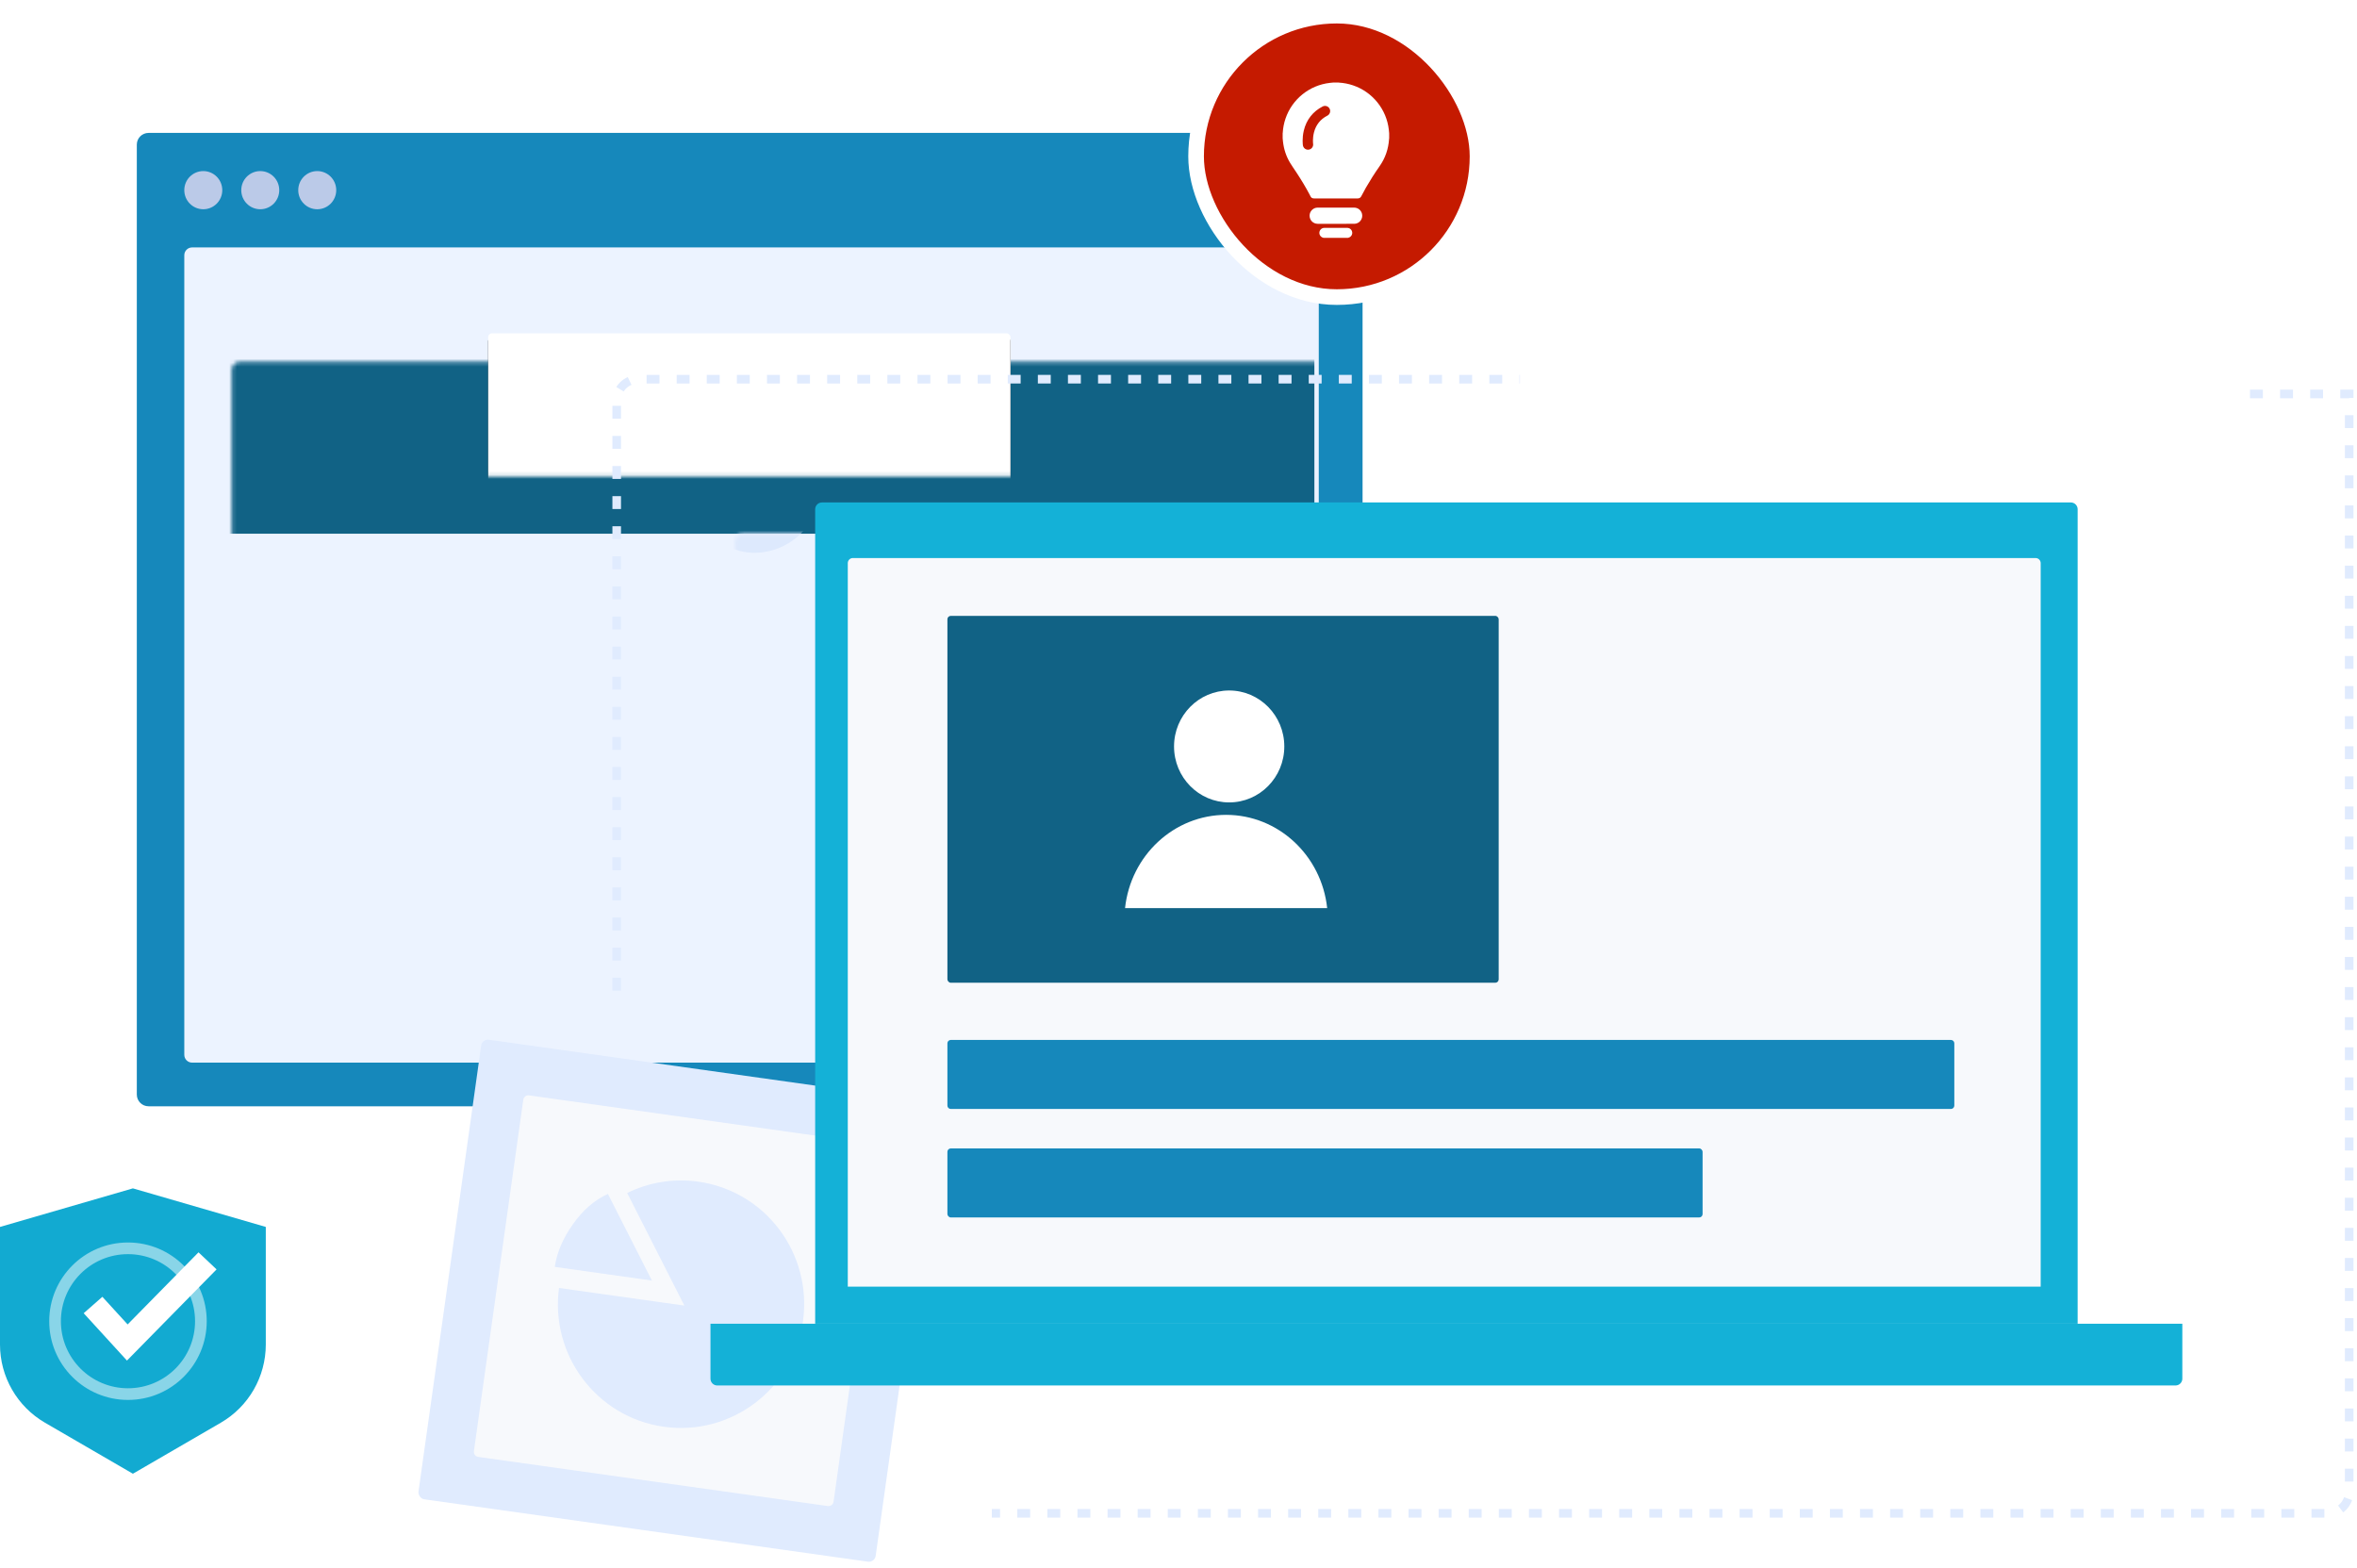
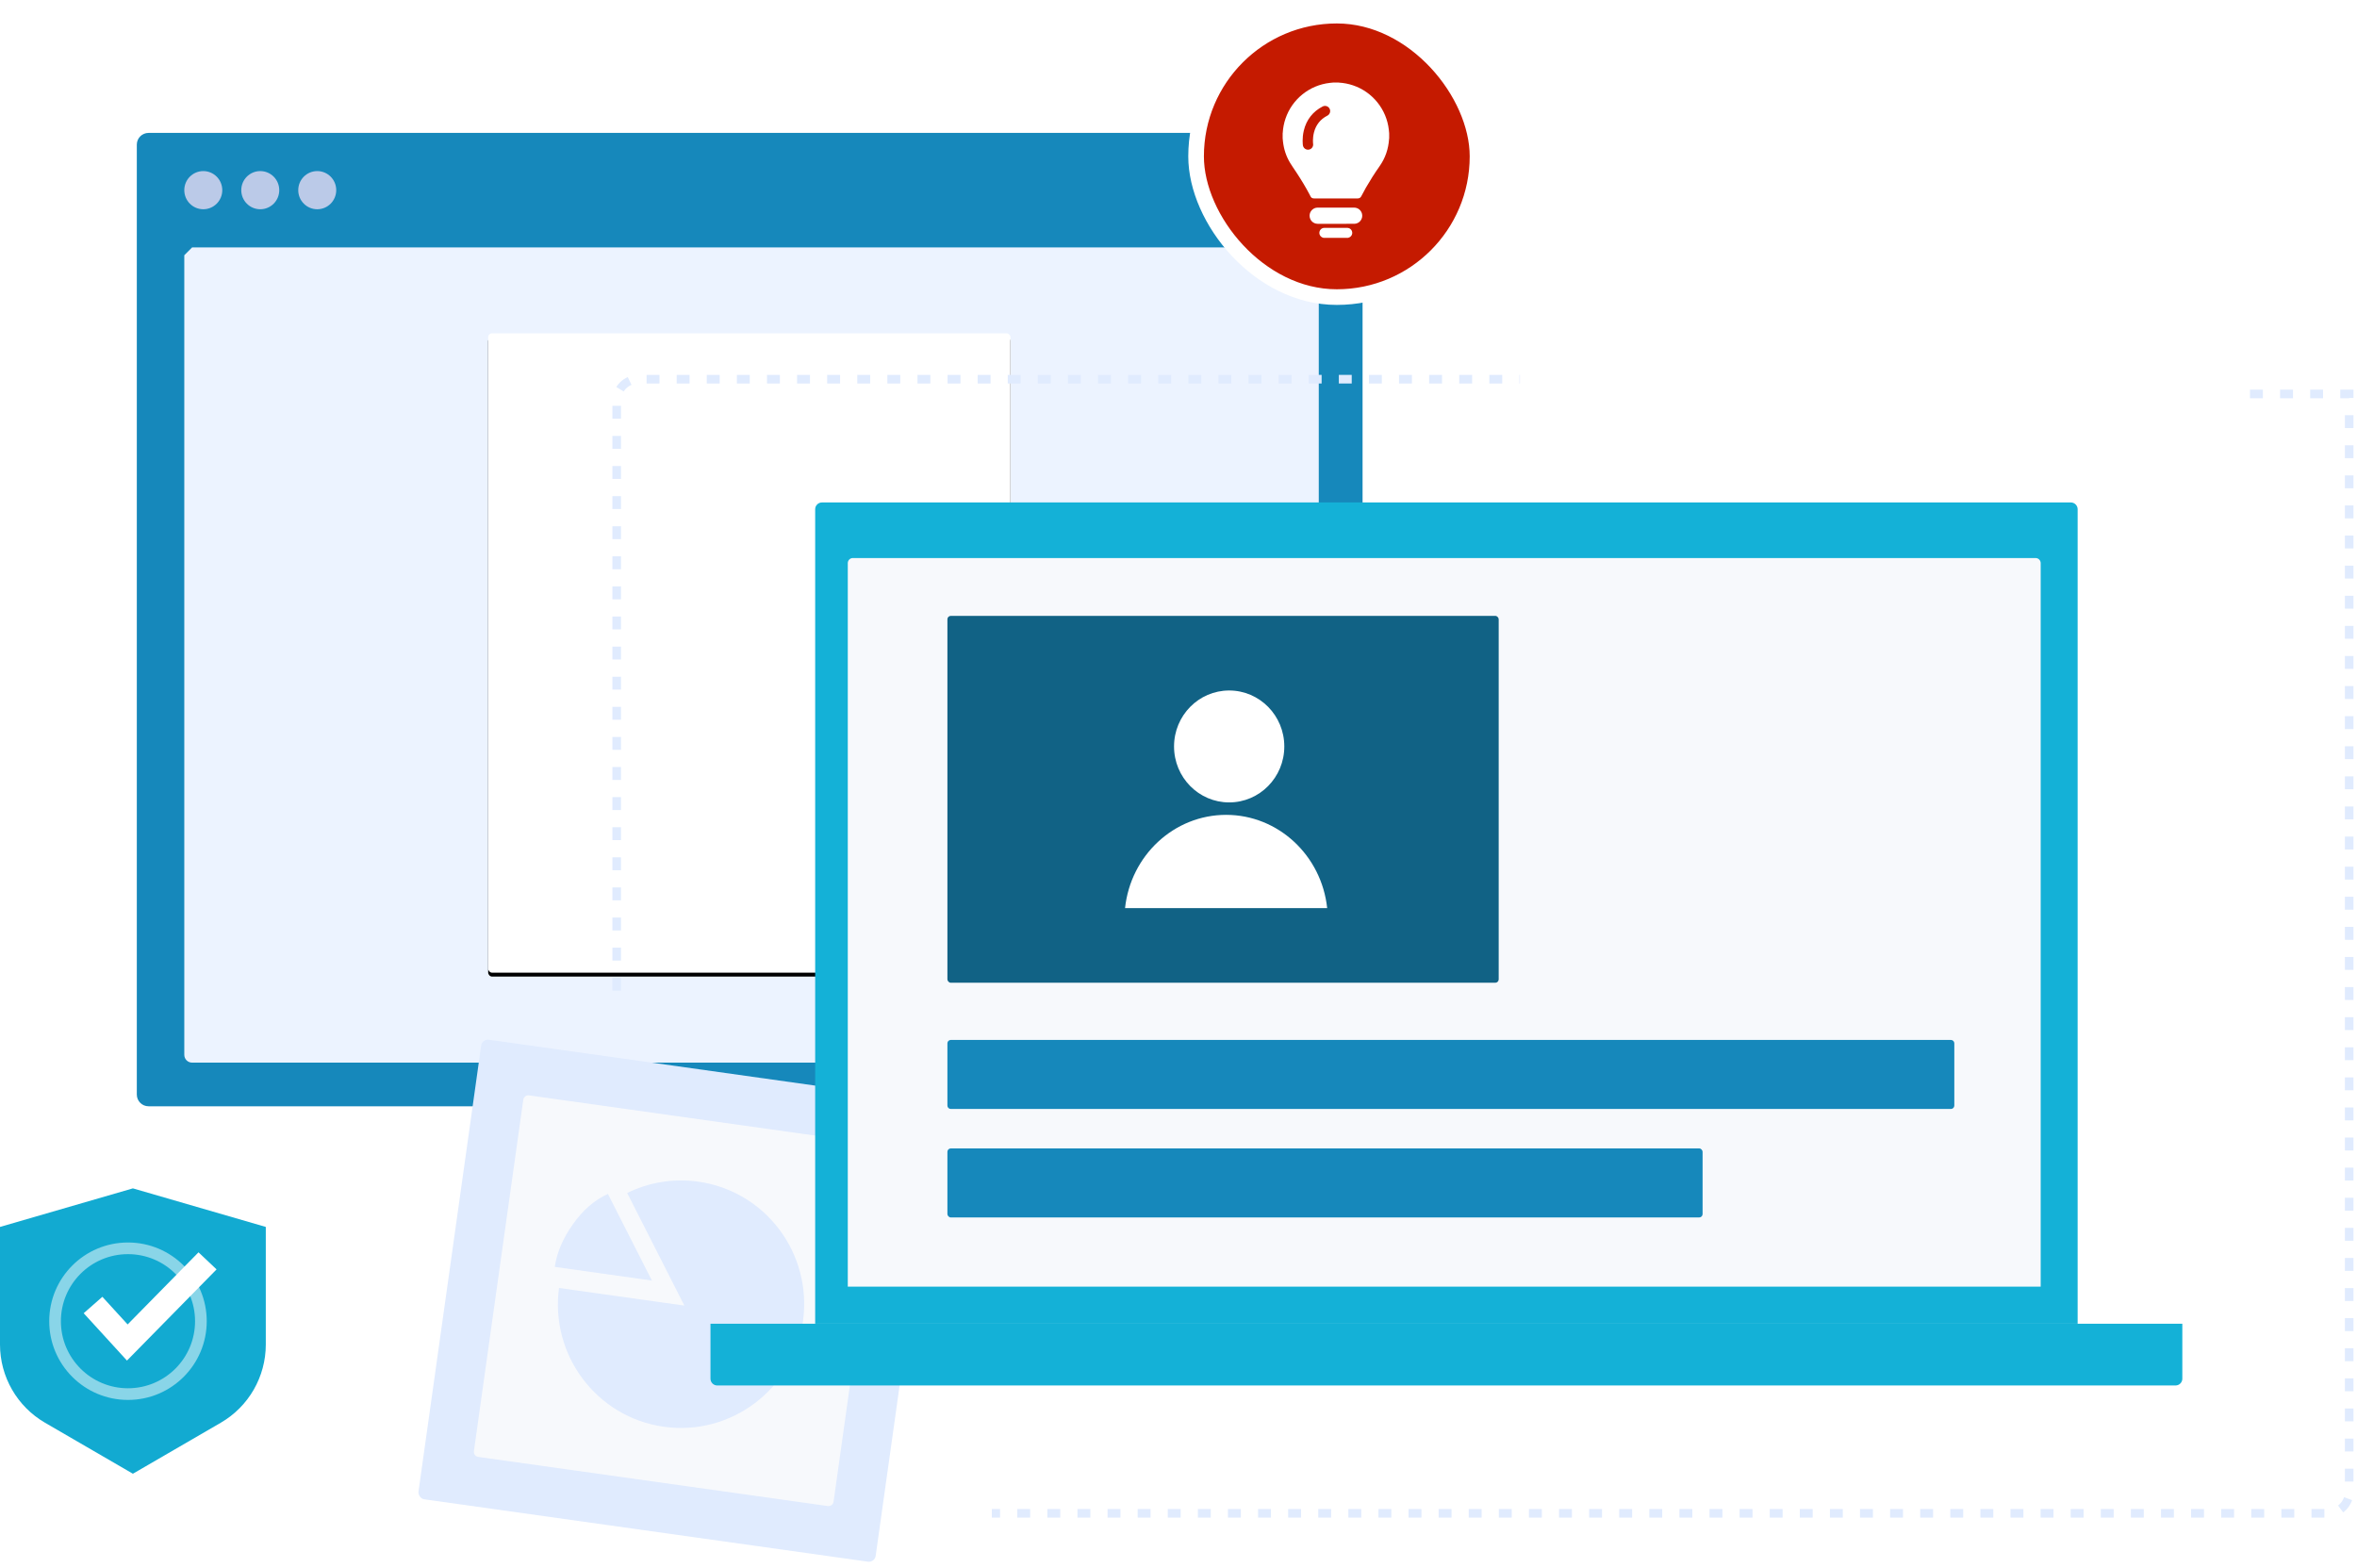
<svg xmlns="http://www.w3.org/2000/svg" xmlns:xlink="http://www.w3.org/1999/xlink" width="603px" height="401px" viewBox="0 0 603 401" version="1.1">
  <title>Group 16</title>
  <defs>
-     <path d="M14.148,29.294 L300.387,29.294 C301.491,29.294 302.387,30.19 302.387,31.294 L302.387,235.835 C302.387,236.94 301.491,237.835 300.387,237.835 L14.148,237.835 C13.043,237.835 12.148,236.94 12.148,235.835 L12.148,31.294 C12.148,30.19 13.043,29.294 14.148,29.294 Z" id="path-1" />
+     <path d="M14.148,29.294 L300.387,29.294 C301.491,29.294 302.387,30.19 302.387,31.294 L302.387,235.835 C302.387,236.94 301.491,237.835 300.387,237.835 L14.148,237.835 C13.043,237.835 12.148,236.94 12.148,235.835 L12.148,31.294 Z" id="path-1" />
    <rect id="path-3" x="89.893" y="51.265" width="133.624" height="163.559" rx="1" />
    <filter x="-2.6%" y="-1.5%" width="105.2%" height="104.3%" filterUnits="objectBoundingBox" id="filter-4">
      <feOffset dx="0" dy="1" in="SourceAlpha" result="shadowOffsetOuter1" />
      <feGaussianBlur stdDeviation="1" in="shadowOffsetOuter1" result="shadowBlurOuter1" />
      <feColorMatrix values="0 0 0 0 0.154   0 0 0 0 0.205   0 0 0 0 0.329  0 0 0 0.095 0" type="matrix" in="shadowBlurOuter1" />
    </filter>
    <linearGradient x1="0%" y1="47.763%" x2="100%" y2="52.237%" id="linearGradient-5">
      <stop stop-color="#72C7FF" offset="0%" />
      <stop stop-color="#56A6FF" offset="100%" />
    </linearGradient>
    <rect id="path-6" x="0" y="0" width="68" height="68" rx="34" />
    <filter x="-16.2%" y="-13.2%" width="132.4%" height="132.4%" filterUnits="objectBoundingBox" id="filter-7">
      <feMorphology radius="4" operator="dilate" in="SourceAlpha" result="shadowSpreadOuter1" />
      <feOffset dx="0" dy="2" in="shadowSpreadOuter1" result="shadowOffsetOuter1" />
      <feGaussianBlur stdDeviation="2" in="shadowOffsetOuter1" result="shadowBlurOuter1" />
      <feComposite in="shadowBlurOuter1" in2="SourceAlpha" operator="out" result="shadowBlurOuter1" />
      <feColorMatrix values="0 0 0 0 0.522   0 0 0 0 0.337   0 0 0 0 0.067  0 0 0 0.2 0" type="matrix" in="shadowBlurOuter1" />
    </filter>
  </defs>
  <g id="Page-1" stroke="none" stroke-width="1" fill="none" fill-rule="evenodd">
    <g id="Group-16" transform="translate(0, 6)">
      <g id="1" transform="translate(35, 28)">
        <g id="Group" transform="translate(261.515, 87.213)" fill="#FFFFFF">
          <ellipse id="Oval" cx="34.227" cy="41.516" rx="34.227" ry="34.177" />
          <path d="M42.081,23.966 L32.235,17.65 C31.061,16.853 30.514,15.934 30.514,14.769 C30.436,13.603 30.984,12.623 32.154,11.826 C33.327,11.029 34.656,10.784 36.14,10.967 C37.624,11.153 38.798,11.764 39.501,12.809 C40.674,14.217 42.861,14.708 44.658,13.911 C46.457,12.993 47.16,11.274 45.989,9.866 C44.502,7.719 42,6.188 39.111,5.511 L39.111,3.06 C39.111,1.403 37.469,0.117 35.359,0.117 C33.249,0.117 31.609,1.405 31.609,3.06 L31.609,5.452 C30.044,5.881 28.559,6.432 27.309,7.351 C24.498,9.252 22.936,11.95 23.014,14.832 C23.014,17.714 24.654,20.411 27.545,22.189 L37.315,28.505 C38.563,29.241 39.191,30.404 39.27,31.57 C39.27,32.858 38.644,33.9 37.393,34.697 C36.22,35.494 34.814,35.8 33.17,35.615 C31.61,35.432 30.437,34.757 29.578,33.655 C28.561,32.245 26.295,31.755 24.5,32.551 C22.701,33.47 22.076,35.187 23.093,36.598 C24.732,38.867 27.155,40.337 30.36,41.133 L30.36,43.524 C30.36,45.181 32,46.467 34.11,46.467 C36.22,46.467 37.862,45.18 37.862,43.524 L37.862,41.133 C39.425,40.704 40.988,40.091 42.316,39.171 C45.13,37.273 46.771,34.512 46.771,31.507 C46.691,28.563 44.97,25.865 42.081,23.966 Z" id="Shape" fill-rule="nonzero" />
        </g>
        <g id="Group-2">
          <path d="M3,0 L310.591,0 C312.248,-3.04359188e-16 313.591,1.343 313.591,3 L313.591,246 C313.591,247.657 312.248,249 310.591,249 L3,249 C1.343,249 2.02906125e-16,247.657 0,246 L0,3 C2.41183085e-16,1.343 1.343,3.04359188e-16 3,0 Z" id="Rectangle-2" fill="#1688BB" />
          <ellipse id="Oval-2" fill="#BBCAE8" cx="17.007" cy="14.647" rx="4.859" ry="4.882" />
          <ellipse id="Oval-2" fill="#BBCAE8" cx="31.584" cy="14.647" rx="4.859" ry="4.882" />
          <ellipse id="Oval-2" fill="#BBCAE8" cx="46.161" cy="14.647" rx="4.859" ry="4.882" />
          <mask id="mask-2" fill="white">
            <use xlink:href="#path-1" />
          </mask>
          <use id="Rectangle-2-Copy" fill="#ECF3FF" xlink:href="#path-1" />
-           <rect id="Rectangle-6" fill="#116285" mask="url(#mask-2)" x="12.148" y="29.294" width="289.115" height="73.235" />
          <g id="Rectangle-4" mask="url(#mask-2)">
            <use fill="black" fill-opacity="1" filter="url(#filter-4)" xlink:href="#path-3" />
            <use fill="#FFFFFF" fill-rule="evenodd" xlink:href="#path-3" />
          </g>
-           <rect id="Rectangle" fill="#DDE9FD" mask="url(#mask-2)" x="140.913" y="73.235" width="34.014" height="34.176" rx="17.007" />
          <rect id="Rectangle-5" fill="#DEE9FE" mask="url(#mask-2)" x="111.759" y="119.618" width="92.322" height="19.529" rx="1" />
          <rect id="Rectangle-5" fill="url(#linearGradient-5)" mask="url(#mask-2)" x="111.759" y="146.471" width="92.322" height="19.529" rx="1" />
          <rect id="Rectangle-5" fill="#DEE9FE" mask="url(#mask-2)" x="111.759" y="173.324" width="92.322" height="19.529" rx="1" />
        </g>
      </g>
      <g id="5" transform="translate(106, 91)">
        <path d="M51.773,156.415 L51.773,5.5 C51.773,2.462 54.235,5.57991845e-16 57.273,0 L282.857,0 L282.857,0" id="Path-6" stroke="#E0EBFE" stroke-width="2.2" stroke-dasharray="3.3,4.4" />
        <path d="M173.121,290.124 L147.742,290.124 L147.742,9.284 C147.742,6.247 150.205,3.784 153.242,3.784 L495,3.784 L495,3.784" id="Path-6-Copy" stroke="#E0EBFE" stroke-width="2.2" stroke-dasharray="3.3,4.4" transform="translate(321.371, 146.954) rotate(-180) translate(-321.371, -146.954) " />
        <g id="Group-7" transform="translate(67.858, 235.572) rotate(8) translate(-67.858, -235.572) translate(8.358, 175.572)">
          <g id="Group-6" transform="translate(-0, -0)">
            <rect id="Rectangle-16" fill="#E0EBFE" x="0.175" y="0.845" width="118.115" height="118.722" rx="1.735" />
            <path d="M14.075,13.509 L104.39,13.509 C105.108,13.509 105.691,14.092 105.691,14.81 L105.691,105.602 C105.691,106.321 105.108,106.903 104.39,106.903 L14.075,106.903 C13.356,106.903 12.774,106.321 12.774,105.602 L12.774,14.81 C12.774,14.092 13.356,13.509 14.075,13.509 Z" id="Rectangle-16-Copy" fill="#F7F9FC" />
          </g>
          <path d="M60.02,29.338 C77.415,29.338 91.517,43.513 91.517,60.998 C91.517,78.483 77.415,92.657 60.02,92.657 C42.624,92.657 28.522,78.483 28.522,60.998 L28.524,61.23 L60.914,61.231 C60.914,61.231 54.747,52.402 42.415,34.744 C47.44,31.33 53.499,29.338 60.02,29.338 Z" id="Combined-Shape" fill="#E0EBFE" />
          <path d="M51.799,56.045 C51.799,56.045 43.434,56.045 26.704,56.045 C26.706,52.385 27.729,48.57 29.773,44.601 C31.817,40.631 34.416,37.654 37.568,35.67 C47.055,49.254 51.799,56.045 51.799,56.045 Z" id="Path-5" fill="#E0EBFE" />
        </g>
        <g id="Group-3" transform="translate(75.765, 31.535)">
          <path d="M28.519,0 L348.029,0 C348.987,-6.20120452e-16 349.764,0.777 349.764,1.735 L349.764,210.092 L349.764,210.092 L26.784,210.092 L26.784,1.735 C26.784,0.777 27.561,-2.71054862e-15 28.519,0 Z" id="Rectangle-12" fill="#14B1D7" />
          <path d="M36.427,14.217 L339.009,14.217 C339.728,14.217 340.311,14.799 340.311,15.518 L340.311,200.614 L340.311,200.614 L35.126,200.614 L35.126,15.518 C35.126,14.799 35.708,14.217 36.427,14.217 Z" id="Rectangle-12-Copy-2" fill="#F7F9FC" />
          <path d="M1.735,210.092 L374.812,210.092 C375.771,210.092 376.548,210.869 376.548,211.827 L376.548,225.888 L376.548,225.888 L0,225.888 L0,211.827 C-1.17354161e-16,210.869 0.777,210.092 1.735,210.092 Z" id="Rectangle-12-Copy" fill="#14B1D7" transform="translate(188.274, 217.99) scale(1, -1) translate(-188.274, -217.99) " />
        </g>
        <path d="M137.245,169.029 L393.112,169.029 C393.591,169.029 393.98,169.417 393.98,169.897 L393.98,185.821 C393.98,186.3 393.591,186.689 393.112,186.689 L137.245,186.689 C136.766,186.689 136.378,186.3 136.378,185.821 L136.378,169.897 C136.378,169.417 136.766,169.029 137.245,169.029 Z" id="Rectangle-14-Copy" fill="#1688BB" />
        <rect id="Rectangle-14-Copy-2" fill="#1688BB" x="136.378" y="196.78" width="193.202" height="17.66" rx="0.868" />
        <g id="Group-5" transform="translate(136.378, 60.548)">
          <rect id="Rectangle-14" fill="#116285" x="0" y="0" width="141.038" height="93.852" rx="0.868" />
          <g id="Group-4" transform="translate(45.446, 19.089)" fill="#FFFFFF">
            <ellipse id="Oval-5" cx="26.64" cy="14.316" rx="14.104" ry="14.316" />
            <path d="M51.714,55.675 C50.268,42.169 39.164,31.814 25.857,31.814 C12.549,31.814 1.446,42.169 0,55.675 L51.714,55.675 Z" id="Combined-Shape" fill-rule="nonzero" />
          </g>
        </g>
      </g>
      <g id="Group-2" transform="translate(0, 298)">
        <path d="M0,9.865 L34,0 L68,9.865 L68,39.954 C68,48.197 63.612,55.817 56.482,59.954 L34,73 L34,73 L11.518,59.954 C4.388,55.817 -6.09593159e-15,48.197 0,39.954 L0,9.865 L0,9.865 Z" id="Rectangle-13" fill="#12AAD1" />
        <path d="M32.741,54.121 C21.613,54.121 12.593,45.104 12.593,33.983 C12.593,22.861 21.613,13.845 32.741,13.845 C43.869,13.845 52.889,22.861 52.889,33.983 C52.889,45.104 43.869,54.121 32.741,54.121 Z M32.741,51.137 C42.218,51.137 49.901,43.457 49.901,33.983 C49.901,24.508 42.218,16.828 32.741,16.828 C23.263,16.828 15.58,24.508 15.58,33.983 C15.58,43.457 23.263,51.137 32.741,51.137 Z" id="Oval-5-Copy" fill-opacity="0.5" fill="#FFFFFF" fill-rule="nonzero" />
        <polygon id="Path-4" fill="#FFFFFF" fill-rule="nonzero" points="50.783 16.362 55.407 20.727 32.481 44.052 21.407 31.938 26.19 27.74 32.651 34.809" />
      </g>
      <g id="Group-4-Copy" transform="translate(308, 0)">
        <g id="Rectangle-3">
          <use fill="black" fill-opacity="1" filter="url(#filter-7)" xlink:href="#path-6" />
          <rect stroke="#FFFFFF" stroke-width="4" fill="#C51A00" fill-rule="evenodd" x="-2" y="-2" width="72" height="72" rx="36" />
        </g>
        <g id="灯泡-2" transform="translate(20.148, 15.111)" fill="#FFFFFF" fill-rule="nonzero">
          <path d="M10.485,39.739 C10.432,39.723 10.379,39.707 10.326,39.692 C9.718,39.52 9.316,38.924 9.395,38.312 C9.478,37.663 10.009,37.182 10.662,37.181 C12.612,37.177 14.562,37.177 16.512,37.181 C17.184,37.182 17.724,37.671 17.795,38.327 C17.866,38.976 17.434,39.561 16.774,39.712 C16.749,39.718 16.727,39.73 16.703,39.739 L10.485,39.739 Z M13.625,36.144 C12.076,36.144 10.527,36.146 8.978,36.143 C7.787,36.141 6.867,35.198 6.89,34.011 C6.91,32.929 7.818,32.015 8.902,32.003 C9.831,31.992 10.761,32 11.69,32 C13.884,32 16.078,31.998 18.272,32.001 C19.267,32.002 20.085,32.656 20.309,33.619 C20.604,34.884 19.634,36.132 18.333,36.141 C16.763,36.151 15.194,36.143 13.625,36.143 L13.625,36.144 Z M27.164,12.105 C26.588,6.869 23,2.412 18.004,0.723 C16.838,0.329 15.642,0.092 14.413,0.024 C14.363,0.022 14.314,0.008 14.265,0 L12.985,0 C12.692,0.029 12.4,0.054 12.108,0.086 C6.875,0.662 2.412,4.249 0.727,9.229 C0.332,10.399 0.092,11.599 0.024,12.832 C0.022,12.882 0.008,12.93 0,12.979 L0,14.259 C0.028,14.551 0.054,14.843 0.086,15.134 C0.303,17.069 0.896,18.882 1.902,20.548 C2.392,21.36 2.944,22.134 3.467,22.926 C4.708,24.808 5.878,26.731 6.929,28.725 C6.981,28.824 7.037,28.921 7.077,29.025 C7.249,29.461 7.575,29.647 8.035,29.647 C11.159,29.645 14.282,29.646 17.406,29.646 C18.01,29.646 18.615,29.646 19.219,29.646 C19.653,29.645 19.936,29.445 20.135,29.05 C20.51,28.308 20.908,27.577 21.323,26.857 C22.394,24.997 23.545,23.187 24.782,21.43 C26.261,19.33 27.065,16.986 27.224,14.421 C27.228,14.367 27.241,14.313 27.25,14.259 L27.25,12.98 C27.221,12.688 27.196,12.396 27.164,12.105 L27.164,12.105 Z M11.435,8.473 C9.65,9.385 8.494,10.843 8,12.806 C7.61,14.355 7.787,15.659 7.789,15.672 C7.896,16.392 7.399,17.061 6.679,17.168 C6.613,17.178 6.548,17.183 6.483,17.183 C5.841,17.183 5.277,16.711 5.179,16.057 C5.169,15.987 4.926,14.308 5.414,12.275 C6.074,9.525 7.742,7.399 10.235,6.125 C10.884,5.794 11.678,6.051 12.01,6.7 C12.341,7.348 12.084,8.142 11.435,8.473 Z" id="Shape" />
        </g>
      </g>
    </g>
  </g>
</svg>